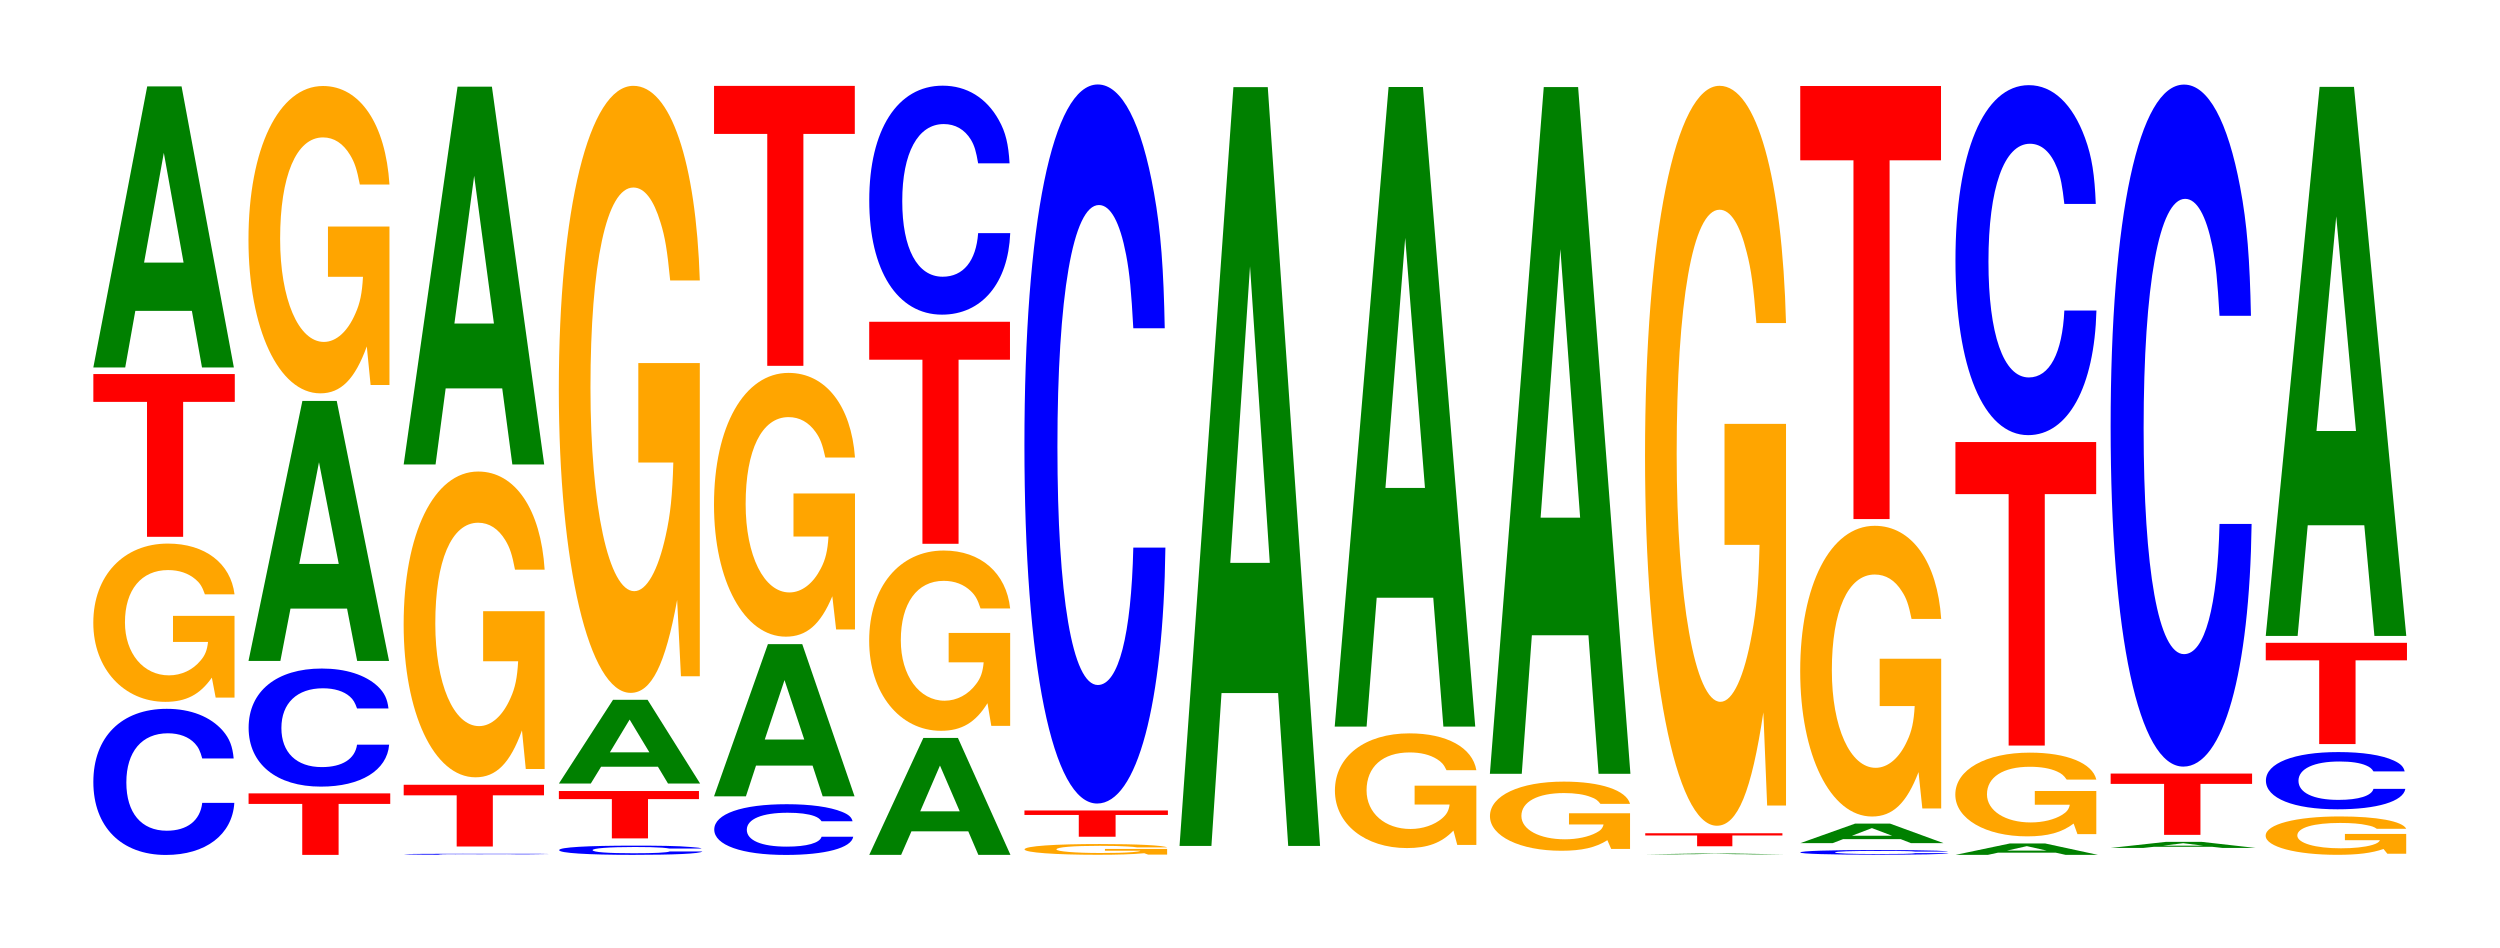
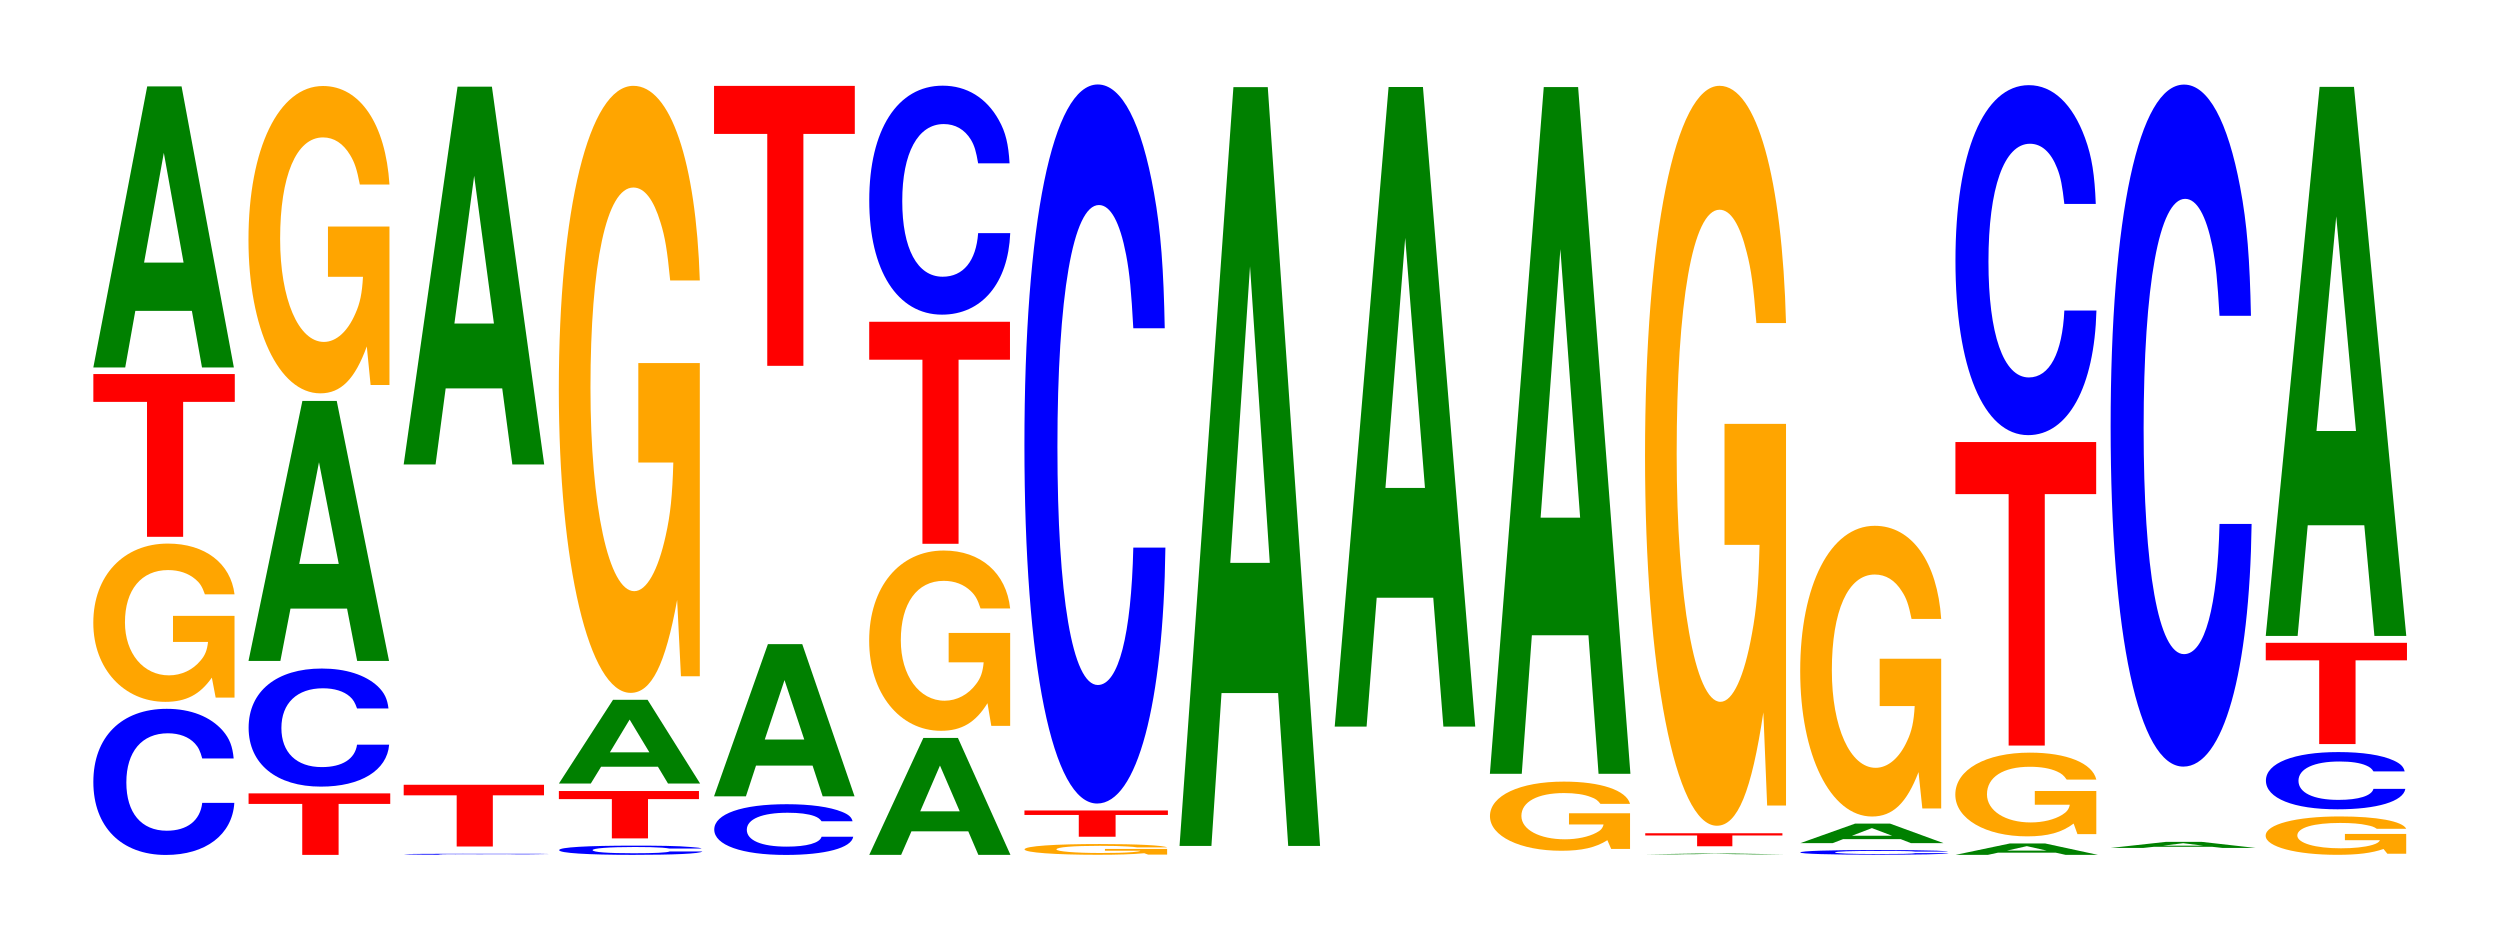
<svg xmlns="http://www.w3.org/2000/svg" xmlns:xlink="http://www.w3.org/1999/xlink" width="174pt" height="66pt" viewBox="0 0 174 66" version="1.1">
  <defs>
    <g>
      <symbol overflow="visible" id="glyph0-0">
        <path style="stroke:none;" d="M 10.438 -6.406 C 10.359 -7.25 10.156 -7.781 9.688 -8.328 C 8.828 -9.312 7.453 -9.859 5.781 -9.859 C 2.625 -9.859 0.672 -7.891 0.672 -4.766 C 0.672 -1.656 2.609 0.312 5.719 0.312 C 8.484 0.312 10.344 -1.094 10.484 -3.312 L 8.25 -3.312 C 8.109 -2.078 7.203 -1.375 5.781 -1.375 C 4 -1.375 2.969 -2.625 2.969 -4.734 C 2.969 -6.875 4.047 -8.156 5.859 -8.156 C 6.656 -8.156 7.312 -7.906 7.734 -7.453 C 7.984 -7.188 8.109 -6.922 8.25 -6.406 Z M 10.438 -6.406 " />
      </symbol>
      <symbol overflow="visible" id="glyph1-0">
        <path style="stroke:none;" d="M 10.438 -5.656 L 6.156 -5.656 L 6.156 -3.844 L 8.594 -3.844 C 8.531 -3.266 8.391 -2.906 8.062 -2.531 C 7.531 -1.891 6.734 -1.516 5.875 -1.516 C 4.094 -1.516 2.812 -3.047 2.812 -5.203 C 2.812 -7.469 3.953 -8.844 5.812 -8.844 C 6.578 -8.844 7.219 -8.625 7.719 -8.203 C 8.016 -7.953 8.188 -7.703 8.375 -7.156 L 10.438 -7.156 C 10.172 -9.312 8.391 -10.688 5.797 -10.688 C 2.719 -10.688 0.609 -8.453 0.609 -5.172 C 0.609 -1.984 2.734 0.328 5.625 0.328 C 7.062 0.328 8.031 -0.172 8.859 -1.359 L 9.125 0.031 L 10.438 0.031 Z M 10.438 -5.656 " />
      </symbol>
      <symbol overflow="visible" id="glyph2-0">
        <path style="stroke:none;" d="M 6.484 -9.391 L 10.078 -9.391 L 10.078 -11.328 L 0.234 -11.328 L 0.234 -9.391 L 3.969 -9.391 L 3.969 0 L 6.484 0 Z M 6.484 -9.391 " />
      </symbol>
      <symbol overflow="visible" id="glyph3-0">
        <path style="stroke:none;" d="M 7.234 -3.938 L 7.938 0 L 10.156 0 L 6.516 -19.562 L 4.125 -19.562 L 0.375 0 L 2.594 0 L 3.297 -3.938 Z M 6.656 -7.297 L 3.906 -7.297 L 5.281 -14.938 Z M 6.656 -7.297 " />
      </symbol>
      <symbol overflow="visible" id="glyph4-0">
        <path style="stroke:none;" d="M 6.5 -3.547 L 10.094 -3.547 L 10.094 -4.281 L 0.234 -4.281 L 0.234 -3.547 L 3.969 -3.547 L 3.969 0 L 6.5 0 Z M 6.5 -3.547 " />
      </symbol>
      <symbol overflow="visible" id="glyph5-0">
        <path style="stroke:none;" d="M 10.406 -5.188 C 10.328 -5.859 10.125 -6.281 9.656 -6.734 C 8.797 -7.531 7.422 -7.969 5.766 -7.969 C 2.625 -7.969 0.672 -6.391 0.672 -3.844 C 0.672 -1.328 2.609 0.25 5.703 0.25 C 8.469 0.25 10.312 -0.875 10.453 -2.672 L 8.219 -2.672 C 8.078 -1.672 7.188 -1.109 5.766 -1.109 C 4 -1.109 2.953 -2.125 2.953 -3.828 C 2.953 -5.562 4.047 -6.594 5.844 -6.594 C 6.641 -6.594 7.297 -6.391 7.719 -6.016 C 7.953 -5.812 8.078 -5.594 8.219 -5.188 Z M 10.406 -5.188 " />
      </symbol>
      <symbol overflow="visible" id="glyph6-0">
        <path style="stroke:none;" d="M 7.234 -3.641 L 7.938 0 L 10.156 0 L 6.516 -18.094 L 4.125 -18.094 L 0.375 0 L 2.594 0 L 3.297 -3.641 Z M 6.656 -6.75 L 3.906 -6.75 L 5.281 -13.828 Z M 6.656 -6.75 " />
      </symbol>
      <symbol overflow="visible" id="glyph7-0">
        <path style="stroke:none;" d="M 10.422 -10.969 L 6.141 -10.969 L 6.141 -7.469 L 8.578 -7.469 C 8.516 -6.328 8.375 -5.625 8.047 -4.906 C 7.516 -3.672 6.719 -2.938 5.859 -2.938 C 4.094 -2.938 2.812 -5.906 2.812 -10.109 C 2.812 -14.5 3.938 -17.172 5.797 -17.172 C 6.562 -17.172 7.203 -16.75 7.688 -15.938 C 8 -15.422 8.156 -14.953 8.359 -13.891 L 10.422 -13.891 C 10.156 -18.094 8.375 -20.75 5.797 -20.75 C 2.719 -20.75 0.609 -16.406 0.609 -10.047 C 0.609 -3.859 2.719 0.641 5.609 0.641 C 7.047 0.641 8.016 -0.344 8.844 -2.625 L 9.109 0.062 L 10.422 0.062 Z M 10.422 -10.969 " />
      </symbol>
      <symbol overflow="visible" id="glyph8-0">
        <path style="stroke:none;" d="M 10.859 -0.062 C 10.781 -0.062 10.578 -0.062 10.078 -0.078 C 9.188 -0.078 7.75 -0.078 6.016 -0.078 C 2.734 -0.078 0.703 -0.062 0.703 -0.047 C 0.703 -0.016 2.719 0 5.953 0 C 8.844 0 10.766 -0.016 10.906 -0.031 L 8.578 -0.031 C 8.438 -0.016 7.5 -0.016 6.016 -0.016 C 4.172 -0.016 3.094 -0.016 3.094 -0.047 C 3.094 -0.062 4.219 -0.062 6.094 -0.062 C 6.922 -0.062 7.609 -0.062 8.062 -0.062 C 8.312 -0.062 8.438 -0.062 8.578 -0.062 Z M 10.859 -0.062 " />
      </symbol>
      <symbol overflow="visible" id="glyph9-0">
        <path style="stroke:none;" d="M 6.438 -3.562 L 10 -3.562 L 10 -4.297 L 0.234 -4.297 L 0.234 -3.562 L 3.922 -3.562 L 3.922 0 L 6.438 0 Z M 6.438 -3.562 " />
      </symbol>
      <symbol overflow="visible" id="glyph10-0">
-         <path style="stroke:none;" d="M 10.422 -10.922 L 6.141 -10.922 L 6.141 -7.438 L 8.578 -7.438 C 8.516 -6.297 8.375 -5.594 8.047 -4.875 C 7.516 -3.656 6.719 -2.922 5.859 -2.922 C 4.094 -2.922 2.812 -5.875 2.812 -10.062 C 2.812 -14.438 3.938 -17.078 5.797 -17.078 C 6.562 -17.078 7.203 -16.656 7.688 -15.859 C 8 -15.344 8.156 -14.875 8.359 -13.812 L 10.422 -13.812 C 10.156 -18 8.375 -20.641 5.797 -20.641 C 2.719 -20.641 0.609 -16.328 0.609 -10 C 0.609 -3.844 2.719 0.641 5.609 0.641 C 7.047 0.641 8.016 -0.328 8.844 -2.625 L 9.109 0.062 L 10.422 0.062 Z M 10.422 -10.922 " />
-       </symbol>
+         </symbol>
      <symbol overflow="visible" id="glyph11-0">
        <path style="stroke:none;" d="M 7.234 -5.297 L 7.938 0 L 10.156 0 L 6.516 -26.297 L 4.125 -26.297 L 0.375 0 L 2.594 0 L 3.297 -5.297 Z M 6.656 -9.812 L 3.906 -9.812 L 5.281 -20.094 Z M 6.656 -9.812 " />
      </symbol>
      <symbol overflow="visible" id="glyph12-0">
        <path style="stroke:none;" d="M 10.609 -0.422 C 10.531 -0.469 10.328 -0.5 9.844 -0.531 C 8.969 -0.609 7.578 -0.625 5.875 -0.625 C 2.672 -0.625 0.688 -0.516 0.688 -0.312 C 0.688 -0.109 2.656 0.016 5.812 0.016 C 8.625 0.016 10.516 -0.062 10.656 -0.219 L 8.375 -0.219 C 8.234 -0.141 7.328 -0.094 5.875 -0.094 C 4.078 -0.094 3.016 -0.172 3.016 -0.312 C 3.016 -0.438 4.125 -0.531 5.953 -0.531 C 6.766 -0.531 7.438 -0.516 7.859 -0.484 C 8.109 -0.469 8.234 -0.438 8.375 -0.422 Z M 10.609 -0.422 " />
      </symbol>
      <symbol overflow="visible" id="glyph13-0">
        <path style="stroke:none;" d="M 6.438 -2.734 L 9.984 -2.734 L 9.984 -3.297 L 0.234 -3.297 L 0.234 -2.734 L 3.922 -2.734 L 3.922 0 L 6.438 0 Z M 6.438 -2.734 " />
      </symbol>
      <symbol overflow="visible" id="glyph14-0">
        <path style="stroke:none;" d="M 7.266 -1.172 L 7.969 0 L 10.203 0 L 6.547 -5.828 L 4.141 -5.828 L 0.375 0 L 2.594 0 L 3.312 -1.172 Z M 6.672 -2.172 L 3.922 -2.172 L 5.297 -4.453 Z M 6.672 -2.172 " />
      </symbol>
      <symbol overflow="visible" id="glyph15-0">
        <path style="stroke:none;" d="M 10.422 -21.688 L 6.141 -21.688 L 6.141 -14.766 L 8.578 -14.766 C 8.516 -12.5 8.375 -11.125 8.047 -9.672 C 7.516 -7.25 6.719 -5.812 5.859 -5.812 C 4.094 -5.812 2.812 -11.672 2.812 -19.969 C 2.812 -28.656 3.938 -33.906 5.797 -33.906 C 6.562 -33.906 7.203 -33.078 7.688 -31.469 C 8 -30.484 8.156 -29.531 8.359 -27.438 L 10.422 -27.438 C 10.156 -35.734 8.375 -40.984 5.797 -40.984 C 2.719 -40.984 0.609 -32.406 0.609 -19.859 C 0.609 -7.641 2.719 1.266 5.609 1.266 C 7.047 1.266 8.016 -0.656 8.844 -5.203 L 9.109 0.109 L 10.422 0.109 Z M 10.422 -21.688 " />
      </symbol>
      <symbol overflow="visible" id="glyph16-0">
        <path style="stroke:none;" d="M 10.297 -2.234 C 10.234 -2.516 10.031 -2.703 9.562 -2.891 C 8.719 -3.234 7.359 -3.422 5.719 -3.422 C 2.594 -3.422 0.672 -2.75 0.672 -1.656 C 0.672 -0.578 2.578 0.109 5.656 0.109 C 8.391 0.109 10.219 -0.375 10.344 -1.156 L 8.141 -1.156 C 8.016 -0.719 7.109 -0.469 5.719 -0.469 C 3.953 -0.469 2.938 -0.906 2.938 -1.641 C 2.938 -2.391 4 -2.828 5.781 -2.828 C 6.578 -2.828 7.219 -2.75 7.641 -2.594 C 7.891 -2.5 8.016 -2.406 8.141 -2.234 Z M 10.297 -2.234 " />
      </symbol>
      <symbol overflow="visible" id="glyph17-0">
        <path style="stroke:none;" d="M 7.234 -2.141 L 7.938 0 L 10.156 0 L 6.516 -10.594 L 4.125 -10.594 L 0.375 0 L 2.594 0 L 3.297 -2.141 Z M 6.656 -3.953 L 3.906 -3.953 L 5.281 -8.094 Z M 6.656 -3.953 " />
      </symbol>
      <symbol overflow="visible" id="glyph18-0">
-         <path style="stroke:none;" d="M 10.422 -9.422 L 6.141 -9.422 L 6.141 -6.422 L 8.578 -6.422 C 8.516 -5.438 8.375 -4.828 8.047 -4.203 C 7.516 -3.156 6.719 -2.531 5.859 -2.531 C 4.094 -2.531 2.812 -5.078 2.812 -8.688 C 2.812 -12.453 3.938 -14.734 5.797 -14.734 C 6.562 -14.734 7.203 -14.375 7.688 -13.688 C 8 -13.25 8.156 -12.844 8.359 -11.922 L 10.422 -11.922 C 10.156 -15.531 8.375 -17.812 5.797 -17.812 C 2.719 -17.812 0.609 -14.094 0.609 -8.641 C 0.609 -3.312 2.719 0.547 5.609 0.547 C 7.047 0.547 8.016 -0.281 8.844 -2.266 L 9.109 0.047 L 10.422 0.047 Z M 10.422 -9.422 " />
-       </symbol>
+         </symbol>
      <symbol overflow="visible" id="glyph19-0">
        <path style="stroke:none;" d="M 6.453 -16.141 L 10.031 -16.141 L 10.031 -19.484 L 0.234 -19.484 L 0.234 -16.141 L 3.938 -16.141 L 3.938 0 L 6.453 0 Z M 6.453 -16.141 " />
      </symbol>
      <symbol overflow="visible" id="glyph20-0">
        <path style="stroke:none;" d="M 7.266 -1.641 L 7.969 0 L 10.203 0 L 6.547 -8.141 L 4.141 -8.141 L 0.375 0 L 2.594 0 L 3.312 -1.641 Z M 6.672 -3.031 L 3.922 -3.031 L 5.297 -6.219 Z M 6.672 -3.031 " />
      </symbol>
      <symbol overflow="visible" id="glyph21-0">
        <path style="stroke:none;" d="M 10.422 -6.438 L 6.141 -6.438 L 6.141 -4.391 L 8.578 -4.391 C 8.516 -3.719 8.375 -3.297 8.047 -2.875 C 7.516 -2.156 6.719 -1.719 5.859 -1.719 C 4.094 -1.719 2.812 -3.469 2.812 -5.922 C 2.812 -8.5 3.938 -10.062 5.797 -10.062 C 6.562 -10.062 7.203 -9.812 7.688 -9.344 C 8 -9.047 8.156 -8.766 8.359 -8.141 L 10.422 -8.141 C 10.156 -10.609 8.375 -12.172 5.797 -12.172 C 2.719 -12.172 0.609 -9.625 0.609 -5.891 C 0.609 -2.266 2.719 0.375 5.609 0.375 C 7.047 0.375 8.016 -0.203 8.844 -1.547 L 9.109 0.031 L 10.422 0.031 Z M 10.422 -6.438 " />
      </symbol>
      <symbol overflow="visible" id="glyph22-0">
        <path style="stroke:none;" d="M 6.453 -12.812 L 10.031 -12.812 L 10.031 -15.453 L 0.234 -15.453 L 0.234 -12.812 L 3.938 -12.812 L 3.938 0 L 6.453 0 Z M 6.453 -12.812 " />
      </symbol>
      <symbol overflow="visible" id="glyph23-0">
        <path style="stroke:none;" d="M 10.438 -10.047 C 10.359 -11.375 10.172 -12.203 9.688 -13.062 C 8.828 -14.609 7.453 -15.453 5.781 -15.453 C 2.641 -15.453 0.672 -12.391 0.672 -7.469 C 0.672 -2.594 2.625 0.484 5.734 0.484 C 8.5 0.484 10.344 -1.703 10.484 -5.188 L 8.25 -5.188 C 8.109 -3.25 7.219 -2.156 5.781 -2.156 C 4.016 -2.156 2.969 -4.109 2.969 -7.422 C 2.969 -10.781 4.062 -12.781 5.859 -12.781 C 6.656 -12.781 7.312 -12.406 7.75 -11.688 C 8 -11.266 8.109 -10.875 8.25 -10.047 Z M 10.438 -10.047 " />
      </symbol>
      <symbol overflow="visible" id="glyph24-0">
        <path style="stroke:none;" d="M 10.547 -0.391 L 6.219 -0.391 L 6.219 -0.266 L 8.688 -0.266 C 8.625 -0.219 8.469 -0.203 8.156 -0.172 C 7.609 -0.125 6.797 -0.109 5.938 -0.109 C 4.141 -0.109 2.844 -0.219 2.844 -0.359 C 2.844 -0.516 4 -0.609 5.875 -0.609 C 6.656 -0.609 7.297 -0.594 7.797 -0.562 C 8.109 -0.547 8.266 -0.531 8.453 -0.5 L 10.547 -0.5 C 10.281 -0.641 8.469 -0.734 5.859 -0.734 C 2.75 -0.734 0.625 -0.594 0.625 -0.359 C 0.625 -0.141 2.766 0.016 5.688 0.016 C 7.141 0.016 8.125 -0.016 8.953 -0.094 L 9.219 0 L 10.547 0 Z M 10.547 -0.391 " />
      </symbol>
      <symbol overflow="visible" id="glyph25-0">
        <path style="stroke:none;" d="M 6.578 -1.516 L 10.219 -1.516 L 10.219 -1.828 L 0.234 -1.828 L 0.234 -1.516 L 4.016 -1.516 L 4.016 0 L 6.578 0 Z M 6.578 -1.516 " />
      </symbol>
      <symbol overflow="visible" id="glyph26-0">
        <path style="stroke:none;" d="M 10.438 -31.578 C 10.359 -35.703 10.172 -38.328 9.688 -41.016 C 8.828 -45.859 7.453 -48.547 5.781 -48.547 C 2.641 -48.547 0.672 -38.922 0.672 -23.453 C 0.672 -8.125 2.625 1.5 5.734 1.5 C 8.5 1.5 10.344 -5.375 10.484 -16.312 L 8.25 -16.312 C 8.109 -10.219 7.219 -6.75 5.781 -6.75 C 4.016 -6.75 2.969 -12.906 2.969 -23.328 C 2.969 -33.875 4.062 -40.156 5.859 -40.156 C 6.656 -40.156 7.312 -38.984 7.75 -36.688 C 8 -35.375 8.109 -34.141 8.25 -31.578 Z M 10.438 -31.578 " />
      </symbol>
      <symbol overflow="visible" id="glyph27-0">
        <path style="stroke:none;" d="M 7.234 -10.641 L 7.938 0 L 10.156 0 L 6.516 -52.812 L 4.125 -52.812 L 0.375 0 L 2.594 0 L 3.297 -10.641 Z M 6.656 -19.703 L 3.906 -19.703 L 5.281 -40.344 Z M 6.656 -19.703 " />
      </symbol>
      <symbol overflow="visible" id="glyph28-0">
-         <path style="stroke:none;" d="M 10.469 -4.109 L 6.172 -4.109 L 6.172 -2.797 L 8.609 -2.797 C 8.547 -2.359 8.406 -2.109 8.078 -1.828 C 7.547 -1.375 6.734 -1.094 5.891 -1.094 C 4.109 -1.094 2.828 -2.203 2.828 -3.781 C 2.828 -5.422 3.953 -6.422 5.828 -6.422 C 6.594 -6.422 7.234 -6.266 7.734 -5.953 C 8.031 -5.766 8.203 -5.594 8.391 -5.188 L 10.469 -5.188 C 10.203 -6.766 8.406 -7.75 5.812 -7.75 C 2.719 -7.75 0.625 -6.141 0.625 -3.766 C 0.625 -1.438 2.734 0.234 5.641 0.234 C 7.078 0.234 8.047 -0.125 8.875 -0.984 L 9.141 0.016 L 10.469 0.016 Z M 10.469 -4.109 " />
-       </symbol>
+         </symbol>
      <symbol overflow="visible" id="glyph29-0">
        <path style="stroke:none;" d="M 7.234 -8.969 L 7.938 0 L 10.156 0 L 6.516 -44.516 L 4.125 -44.516 L 0.375 0 L 2.594 0 L 3.297 -8.969 Z M 6.656 -16.609 L 3.906 -16.609 L 5.281 -34.016 Z M 6.656 -16.609 " />
      </symbol>
      <symbol overflow="visible" id="glyph30-0">
        <path style="stroke:none;" d="M 10.359 -2.469 L 6.109 -2.469 L 6.109 -1.688 L 8.516 -1.688 C 8.453 -1.422 8.312 -1.266 8 -1.109 C 7.469 -0.828 6.672 -0.656 5.828 -0.656 C 4.062 -0.656 2.797 -1.328 2.797 -2.281 C 2.797 -3.266 3.922 -3.875 5.766 -3.875 C 6.531 -3.875 7.172 -3.781 7.641 -3.594 C 7.953 -3.484 8.109 -3.375 8.297 -3.125 L 10.359 -3.125 C 10.094 -4.078 8.312 -4.672 5.75 -4.672 C 2.688 -4.672 0.609 -3.703 0.609 -2.266 C 0.609 -0.875 2.703 0.141 5.578 0.141 C 7 0.141 7.969 -0.078 8.781 -0.594 L 9.047 0.016 L 10.359 0.016 Z M 10.359 -2.469 " />
      </symbol>
      <symbol overflow="visible" id="glyph31-0">
        <path style="stroke:none;" d="M 7.234 -9.641 L 7.938 0 L 10.156 0 L 6.516 -47.797 L 4.125 -47.797 L 0.375 0 L 2.594 0 L 3.297 -9.641 Z M 6.656 -17.828 L 3.906 -17.828 L 5.281 -36.516 Z M 6.656 -17.828 " />
      </symbol>
      <symbol overflow="visible" id="glyph32-0">
        <path style="stroke:none;" d="M 7.188 -0.016 L 7.891 0 L 10.094 0 L 6.469 -0.062 L 4.094 -0.062 L 0.375 0 L 2.578 0 L 3.281 -0.016 Z M 6.609 -0.016 L 3.875 -0.016 L 5.234 -0.047 Z M 6.609 -0.016 " />
      </symbol>
      <symbol overflow="visible" id="glyph33-0">
        <path style="stroke:none;" d="M 6.297 -0.75 L 9.781 -0.75 L 9.781 -0.906 L 0.234 -0.906 L 0.234 -0.75 L 3.844 -0.75 L 3.844 0 L 6.297 0 Z M 6.297 -0.75 " />
      </symbol>
      <symbol overflow="visible" id="glyph34-0">
        <path style="stroke:none;" d="M 10.422 -26.422 L 6.141 -26.422 L 6.141 -18 L 8.578 -18 C 8.516 -15.234 8.375 -13.547 8.047 -11.797 C 7.516 -8.828 6.719 -7.078 5.859 -7.078 C 4.094 -7.078 2.812 -14.219 2.812 -24.344 C 2.812 -34.922 3.938 -41.328 5.797 -41.328 C 6.562 -41.328 7.203 -40.312 7.688 -38.359 C 8 -37.156 8.156 -36 8.359 -33.438 L 10.422 -33.438 C 10.156 -43.547 8.375 -49.953 5.797 -49.953 C 2.719 -49.953 0.609 -39.516 0.609 -24.203 C 0.609 -9.297 2.719 1.547 5.609 1.547 C 7.047 1.547 8.016 -0.812 8.844 -6.344 L 9.109 0.141 L 10.422 0.141 Z M 10.422 -26.422 " />
      </symbol>
      <symbol overflow="visible" id="glyph35-0">
        <path style="stroke:none;" d="M 10.984 -0.219 C 10.906 -0.25 10.703 -0.25 10.203 -0.281 C 9.297 -0.312 7.844 -0.328 6.094 -0.328 C 2.766 -0.328 0.703 -0.266 0.703 -0.156 C 0.703 -0.062 2.75 0 6.031 0 C 8.938 0 10.891 -0.031 11.031 -0.109 L 8.688 -0.109 C 8.531 -0.062 7.594 -0.047 6.094 -0.047 C 4.219 -0.047 3.125 -0.094 3.125 -0.156 C 3.125 -0.234 4.266 -0.266 6.172 -0.266 C 7 -0.266 7.703 -0.266 8.156 -0.25 C 8.406 -0.25 8.531 -0.234 8.688 -0.219 Z M 10.984 -0.219 " />
      </symbol>
      <symbol overflow="visible" id="glyph36-0">
        <path style="stroke:none;" d="M 7.359 -0.281 L 8.078 0 L 10.344 0 L 6.625 -1.359 L 4.188 -1.359 L 0.375 0 L 2.625 0 L 3.359 -0.281 Z M 6.766 -0.516 L 3.969 -0.516 L 5.359 -1.047 Z M 6.766 -0.516 " />
      </symbol>
      <symbol overflow="visible" id="glyph37-0">
        <path style="stroke:none;" d="M 10.422 -10.375 L 6.141 -10.375 L 6.141 -7.078 L 8.578 -7.078 C 8.516 -5.984 8.375 -5.328 8.047 -4.641 C 7.516 -3.469 6.719 -2.781 5.859 -2.781 C 4.094 -2.781 2.812 -5.594 2.812 -9.562 C 2.812 -13.719 3.938 -16.234 5.797 -16.234 C 6.562 -16.234 7.203 -15.844 7.688 -15.062 C 8 -14.594 8.156 -14.141 8.359 -13.141 L 10.422 -13.141 C 10.156 -17.109 8.375 -19.625 5.797 -19.625 C 2.719 -19.625 0.609 -15.516 0.609 -9.516 C 0.609 -3.656 2.719 0.609 5.609 0.609 C 7.047 0.609 8.016 -0.312 8.844 -2.484 L 9.109 0.047 L 10.422 0.047 Z M 10.422 -10.375 " />
      </symbol>
      <symbol overflow="visible" id="glyph38-0">
-         <path style="stroke:none;" d="M 6.453 -24.969 L 10.031 -24.969 L 10.031 -30.141 L 0.234 -30.141 L 0.234 -24.969 L 3.938 -24.969 L 3.938 0 L 6.453 0 Z M 6.453 -24.969 " />
-       </symbol>
+         </symbol>
      <symbol overflow="visible" id="glyph39-0">
        <path style="stroke:none;" d="M 7.344 -0.156 L 8.047 0 L 10.297 0 L 6.609 -0.797 L 4.172 -0.797 L 0.375 0 L 2.625 0 L 3.344 -0.156 Z M 6.734 -0.297 L 3.953 -0.297 L 5.344 -0.609 Z M 6.734 -0.297 " />
      </symbol>
      <symbol overflow="visible" id="glyph40-0">
        <path style="stroke:none;" d="M 10.422 -2.984 L 6.141 -2.984 L 6.141 -2.031 L 8.578 -2.031 C 8.516 -1.719 8.375 -1.531 8.047 -1.328 C 7.516 -1 6.719 -0.797 5.859 -0.797 C 4.094 -0.797 2.812 -1.609 2.812 -2.75 C 2.812 -3.953 3.938 -4.672 5.797 -4.672 C 6.562 -4.672 7.203 -4.562 7.688 -4.344 C 8 -4.203 8.156 -4.078 8.359 -3.781 L 10.422 -3.781 C 10.156 -4.922 8.375 -5.656 5.797 -5.656 C 2.719 -5.656 0.609 -4.469 0.609 -2.734 C 0.609 -1.047 2.719 0.172 5.609 0.172 C 7.047 0.172 8.016 -0.094 8.844 -0.719 L 9.109 0.016 L 10.422 0.016 Z M 10.422 -2.984 " />
      </symbol>
      <symbol overflow="visible" id="glyph41-0">
        <path style="stroke:none;" d="M 6.453 -17.5 L 10.031 -17.5 L 10.031 -21.125 L 0.234 -21.125 L 0.234 -17.5 L 3.938 -17.5 L 3.938 0 L 6.453 0 Z M 6.453 -17.5 " />
      </symbol>
      <symbol overflow="visible" id="glyph42-0">
        <path style="stroke:none;" d="M 10.438 -15.359 C 10.359 -17.375 10.172 -18.641 9.688 -19.953 C 8.828 -22.312 7.453 -23.625 5.781 -23.625 C 2.641 -23.625 0.672 -18.938 0.672 -11.406 C 0.672 -3.953 2.625 0.734 5.734 0.734 C 8.5 0.734 10.344 -2.609 10.484 -7.938 L 8.25 -7.938 C 8.109 -4.969 7.219 -3.281 5.781 -3.281 C 4.016 -3.281 2.969 -6.281 2.969 -11.344 C 2.969 -16.484 4.062 -19.547 5.859 -19.547 C 6.656 -19.547 7.312 -18.969 7.75 -17.844 C 8 -17.219 8.109 -16.609 8.25 -15.359 Z M 10.438 -15.359 " />
      </symbol>
      <symbol overflow="visible" id="glyph43-0">
        <path style="stroke:none;" d="M 7.438 -0.078 L 8.156 0 L 10.453 0 L 6.703 -0.422 L 4.234 -0.422 L 0.391 0 L 2.656 0 L 3.391 -0.078 Z M 6.828 -0.156 L 4.016 -0.156 L 5.422 -0.328 Z M 6.828 -0.156 " />
      </symbol>
      <symbol overflow="visible" id="glyph44-0">
-         <path style="stroke:none;" d="M 6.484 -3.547 L 10.078 -3.547 L 10.078 -4.266 L 0.234 -4.266 L 0.234 -3.547 L 3.953 -3.547 L 3.953 0 L 6.484 0 Z M 6.484 -3.547 " />
-       </symbol>
+         </symbol>
      <symbol overflow="visible" id="glyph45-0">
        <path style="stroke:none;" d="M 10.438 -29.953 C 10.359 -33.859 10.172 -36.359 9.688 -38.906 C 8.828 -43.5 7.453 -46.047 5.781 -46.047 C 2.641 -46.047 0.672 -36.906 0.672 -22.25 C 0.672 -7.703 2.625 1.422 5.734 1.422 C 8.5 1.422 10.344 -5.094 10.484 -15.469 L 8.25 -15.469 C 8.109 -9.688 7.219 -6.406 5.781 -6.406 C 4.016 -6.406 2.969 -12.234 2.969 -22.125 C 2.969 -32.125 4.062 -38.094 5.859 -38.094 C 6.656 -38.094 7.312 -36.969 7.75 -34.797 C 8 -33.562 8.109 -32.375 8.25 -29.953 Z M 10.438 -29.953 " />
      </symbol>
      <symbol overflow="visible" id="glyph46-0">
        <path style="stroke:none;" d="M 10.391 -1.375 L 6.125 -1.375 L 6.125 -0.938 L 8.562 -0.938 C 8.5 -0.797 8.344 -0.703 8.031 -0.609 C 7.5 -0.453 6.703 -0.375 5.844 -0.375 C 4.078 -0.375 2.812 -0.734 2.812 -1.266 C 2.812 -1.812 3.938 -2.141 5.797 -2.141 C 6.547 -2.141 7.203 -2.094 7.672 -1.984 C 7.984 -1.922 8.141 -1.875 8.344 -1.734 L 10.391 -1.734 C 10.141 -2.266 8.344 -2.594 5.781 -2.594 C 2.703 -2.594 0.609 -2.047 0.609 -1.25 C 0.609 -0.484 2.719 0.078 5.594 0.078 C 7.031 0.078 8 -0.047 8.812 -0.328 L 9.078 0 L 10.391 0 Z M 10.391 -1.375 " />
      </symbol>
      <symbol overflow="visible" id="glyph47-0">
        <path style="stroke:none;" d="M 10.328 -2.516 C 10.25 -2.844 10.047 -3.047 9.578 -3.266 C 8.734 -3.656 7.375 -3.859 5.719 -3.859 C 2.609 -3.859 0.672 -3.094 0.672 -1.875 C 0.672 -0.641 2.594 0.125 5.656 0.125 C 8.406 0.125 10.234 -0.422 10.375 -1.297 L 8.156 -1.297 C 8.031 -0.812 7.125 -0.531 5.719 -0.531 C 3.969 -0.531 2.938 -1.031 2.938 -1.859 C 2.938 -2.703 4.016 -3.203 5.797 -3.203 C 6.594 -3.203 7.234 -3.109 7.656 -2.922 C 7.906 -2.812 8.031 -2.719 8.156 -2.516 Z M 10.328 -2.516 " />
      </symbol>
      <symbol overflow="visible" id="glyph48-0">
        <path style="stroke:none;" d="M 6.484 -5.828 L 10.062 -5.828 L 10.062 -7.047 L 0.234 -7.047 L 0.234 -5.828 L 3.953 -5.828 L 3.953 0 L 6.484 0 Z M 6.484 -5.828 " />
      </symbol>
      <symbol overflow="visible" id="glyph49-0">
        <path style="stroke:none;" d="M 7.234 -7.703 L 7.938 0 L 10.156 0 L 6.516 -38.219 L 4.125 -38.219 L 0.375 0 L 2.594 0 L 3.297 -7.703 Z M 6.656 -14.266 L 3.906 -14.266 L 5.281 -29.203 Z M 6.656 -14.266 " />
      </symbol>
    </g>
  </defs>
  <g id="surface1">
    <g style="fill:rgb(0%,0%,100%);fill-opacity:1;">
      <use xlink:href="#glyph0-0" x="5.825" y="59.193" />
    </g>
    <g style="fill:rgb(100%,64.647%,0%);fill-opacity:1;">
      <use xlink:href="#glyph1-0" x="5.885" y="48.521" />
    </g>
    <g style="fill:rgb(100%,0%,0%);fill-opacity:1;">
      <use xlink:href="#glyph2-0" x="6.263" y="37.362" />
    </g>
    <g style="fill:rgb(0%,50.194%,0%);fill-opacity:1;">
      <use xlink:href="#glyph3-0" x="6.121" y="25.576" />
    </g>
    <g style="fill:rgb(100%,0%,0%);fill-opacity:1;">
      <use xlink:href="#glyph4-0" x="17.067" y="59.5" />
    </g>
    <g style="fill:rgb(0%,0%,100%);fill-opacity:1;">
      <use xlink:href="#glyph5-0" x="16.632" y="54.499" />
    </g>
    <g style="fill:rgb(0%,50.194%,0%);fill-opacity:1;">
      <use xlink:href="#glyph6-0" x="16.921" y="46" />
    </g>
    <g style="fill:rgb(100%,64.647%,0%);fill-opacity:1;">
      <use xlink:href="#glyph7-0" x="16.685" y="26.736" />
    </g>
    <g style="fill:rgb(0%,0%,100%);fill-opacity:1;">
      <use xlink:href="#glyph8-0" x="27.428" y="59.497" />
    </g>
    <g style="fill:rgb(100%,0%,0%);fill-opacity:1;">
      <use xlink:href="#glyph9-0" x="27.863" y="58.917" />
    </g>
    <g style="fill:rgb(100%,64.647%,0%);fill-opacity:1;">
      <use xlink:href="#glyph10-0" x="27.485" y="53.46" />
    </g>
    <g style="fill:rgb(0%,50.194%,0%);fill-opacity:1;">
      <use xlink:href="#glyph11-0" x="27.721" y="32.329" />
    </g>
    <g style="fill:rgb(0%,0%,100%);fill-opacity:1;">
      <use xlink:href="#glyph12-0" x="38.228" y="59.482" />
    </g>
    <g style="fill:rgb(100%,0%,0%);fill-opacity:1;">
      <use xlink:href="#glyph13-0" x="38.663" y="58.352" />
    </g>
    <g style="fill:rgb(0%,50.194%,0%);fill-opacity:1;">
      <use xlink:href="#glyph14-0" x="38.525" y="54.535" />
    </g>
    <g style="fill:rgb(100%,64.647%,0%);fill-opacity:1;">
      <use xlink:href="#glyph15-0" x="38.285" y="46.958" />
    </g>
    <g style="fill:rgb(0%,0%,100%);fill-opacity:1;">
      <use xlink:href="#glyph16-0" x="49.04" y="59.395" />
    </g>
    <g style="fill:rgb(0%,50.194%,0%);fill-opacity:1;">
      <use xlink:href="#glyph17-0" x="49.321" y="55.427" />
    </g>
    <g style="fill:rgb(100%,64.647%,0%);fill-opacity:1;">
      <use xlink:href="#glyph18-0" x="49.085" y="43.765" />
    </g>
    <g style="fill:rgb(100%,0%,0%);fill-opacity:1;">
      <use xlink:href="#glyph19-0" x="49.463" y="25.462" />
    </g>
    <g style="fill:rgb(0%,50.194%,0%);fill-opacity:1;">
      <use xlink:href="#glyph20-0" x="60.125" y="59.5" />
    </g>
    <g style="fill:rgb(100%,64.647%,0%);fill-opacity:1;">
      <use xlink:href="#glyph21-0" x="59.885" y="50.489" />
    </g>
    <g style="fill:rgb(100%,0%,0%);fill-opacity:1;">
      <use xlink:href="#glyph22-0" x="60.263" y="37.848" />
    </g>
    <g style="fill:rgb(0%,0%,100%);fill-opacity:1;">
      <use xlink:href="#glyph23-0" x="59.828" y="21.416" />
    </g>
    <g style="fill:rgb(100%,64.647%,0%);fill-opacity:1;">
      <use xlink:href="#glyph24-0" x="70.685" y="59.478" />
    </g>
    <g style="fill:rgb(100%,0%,0%);fill-opacity:1;">
      <use xlink:href="#glyph25-0" x="71.067" y="58.237" />
    </g>
    <g style="fill:rgb(0%,0%,100%);fill-opacity:1;">
      <use xlink:href="#glyph26-0" x="70.628" y="54.426" />
    </g>
    <g style="fill:rgb(0%,50.194%,0%);fill-opacity:1;">
      <use xlink:href="#glyph27-0" x="81.721" y="58.877" />
    </g>
    <g style="fill:rgb(100%,64.647%,0%);fill-opacity:1;">
      <use xlink:href="#glyph28-0" x="92.285" y="58.792" />
    </g>
    <g style="fill:rgb(0%,50.194%,0%);fill-opacity:1;">
      <use xlink:href="#glyph29-0" x="92.521" y="50.571" />
    </g>
    <g style="fill:rgb(100%,64.647%,0%);fill-opacity:1;">
      <use xlink:href="#glyph30-0" x="103.092" y="59.072" />
    </g>
    <g style="fill:rgb(0%,50.194%,0%);fill-opacity:1;">
      <use xlink:href="#glyph31-0" x="103.321" y="53.856" />
    </g>
    <g style="fill:rgb(0%,50.194%,0%);fill-opacity:1;">
      <use xlink:href="#glyph32-0" x="114.125" y="59.466" />
    </g>
    <g style="fill:rgb(100%,0%,0%);fill-opacity:1;">
      <use xlink:href="#glyph33-0" x="114.275" y="58.9" />
    </g>
    <g style="fill:rgb(100%,64.647%,0%);fill-opacity:1;">
      <use xlink:href="#glyph34-0" x="113.885" y="55.925" />
    </g>
    <g style="fill:rgb(0%,0%,100%);fill-opacity:1;">
      <use xlink:href="#glyph35-0" x="124.595" y="59.489" />
    </g>
    <g style="fill:rgb(0%,50.194%,0%);fill-opacity:1;">
      <use xlink:href="#glyph36-0" x="124.925" y="58.683" />
    </g>
    <g style="fill:rgb(100%,64.647%,0%);fill-opacity:1;">
      <use xlink:href="#glyph37-0" x="124.685" y="56.221" />
    </g>
    <g style="fill:rgb(100%,0%,0%);fill-opacity:1;">
      <use xlink:href="#glyph38-0" x="125.063" y="36.127" />
    </g>
    <g style="fill:rgb(0%,50.194%,0%);fill-opacity:1;">
      <use xlink:href="#glyph39-0" x="135.725" y="59.5" />
    </g>
    <g style="fill:rgb(100%,64.647%,0%);fill-opacity:1;">
      <use xlink:href="#glyph40-0" x="135.481" y="58.039" />
    </g>
    <g style="fill:rgb(100%,0%,0%);fill-opacity:1;">
      <use xlink:href="#glyph41-0" x="135.863" y="51.891" />
    </g>
    <g style="fill:rgb(0%,0%,100%);fill-opacity:1;">
      <use xlink:href="#glyph42-0" x="135.428" y="29.552" />
    </g>
    <g style="fill:rgb(0%,50.194%,0%);fill-opacity:1;">
      <use xlink:href="#glyph43-0" x="146.525" y="59.015" />
    </g>
    <g style="fill:rgb(100%,0%,0%);fill-opacity:1;">
      <use xlink:href="#glyph44-0" x="146.667" y="58.106" />
    </g>
    <g style="fill:rgb(0%,0%,100%);fill-opacity:1;">
      <use xlink:href="#glyph45-0" x="146.228" y="51.934" />
    </g>
    <g style="fill:rgb(100%,64.647%,0%);fill-opacity:1;">
      <use xlink:href="#glyph46-0" x="157.081" y="59.418" />
    </g>
    <g style="fill:rgb(0%,0%,100%);fill-opacity:1;">
      <use xlink:href="#glyph47-0" x="157.036" y="56.203" />
    </g>
    <g style="fill:rgb(100%,0%,0%);fill-opacity:1;">
      <use xlink:href="#glyph48-0" x="157.463" y="51.787" />
    </g>
    <g style="fill:rgb(0%,50.194%,0%);fill-opacity:1;">
      <use xlink:href="#glyph49-0" x="157.321" y="44.263" />
    </g>
  </g>
</svg>